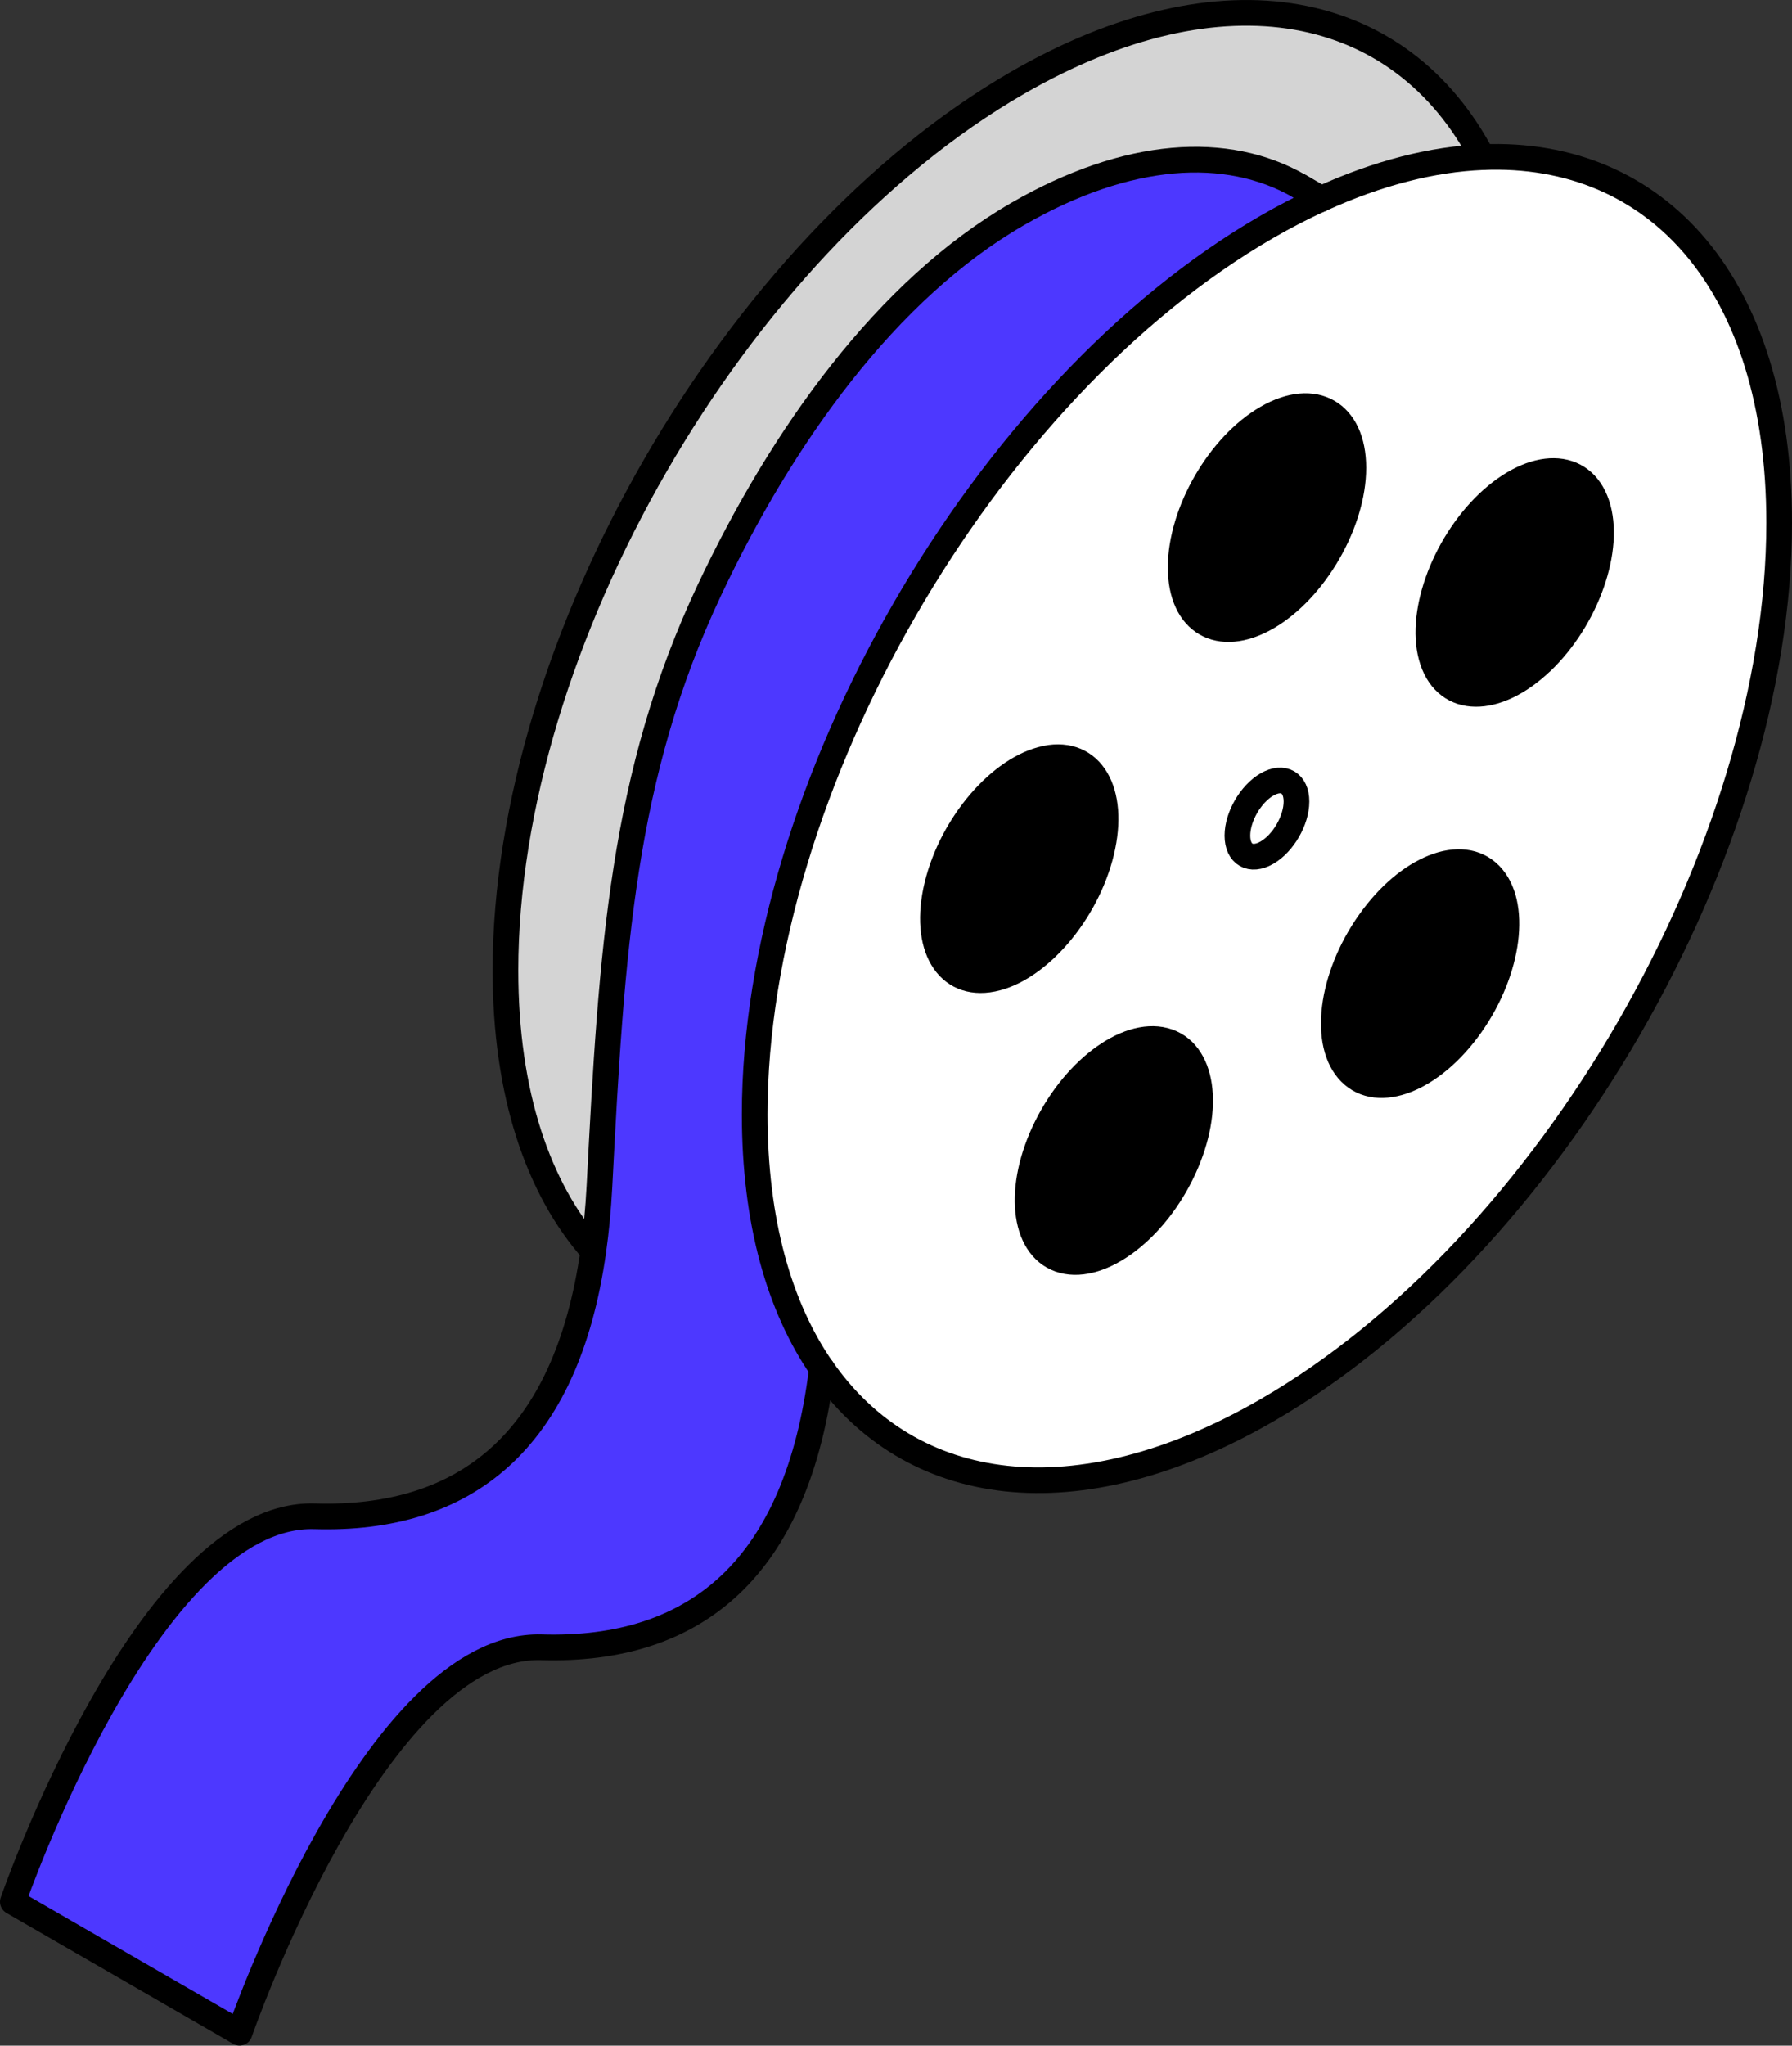
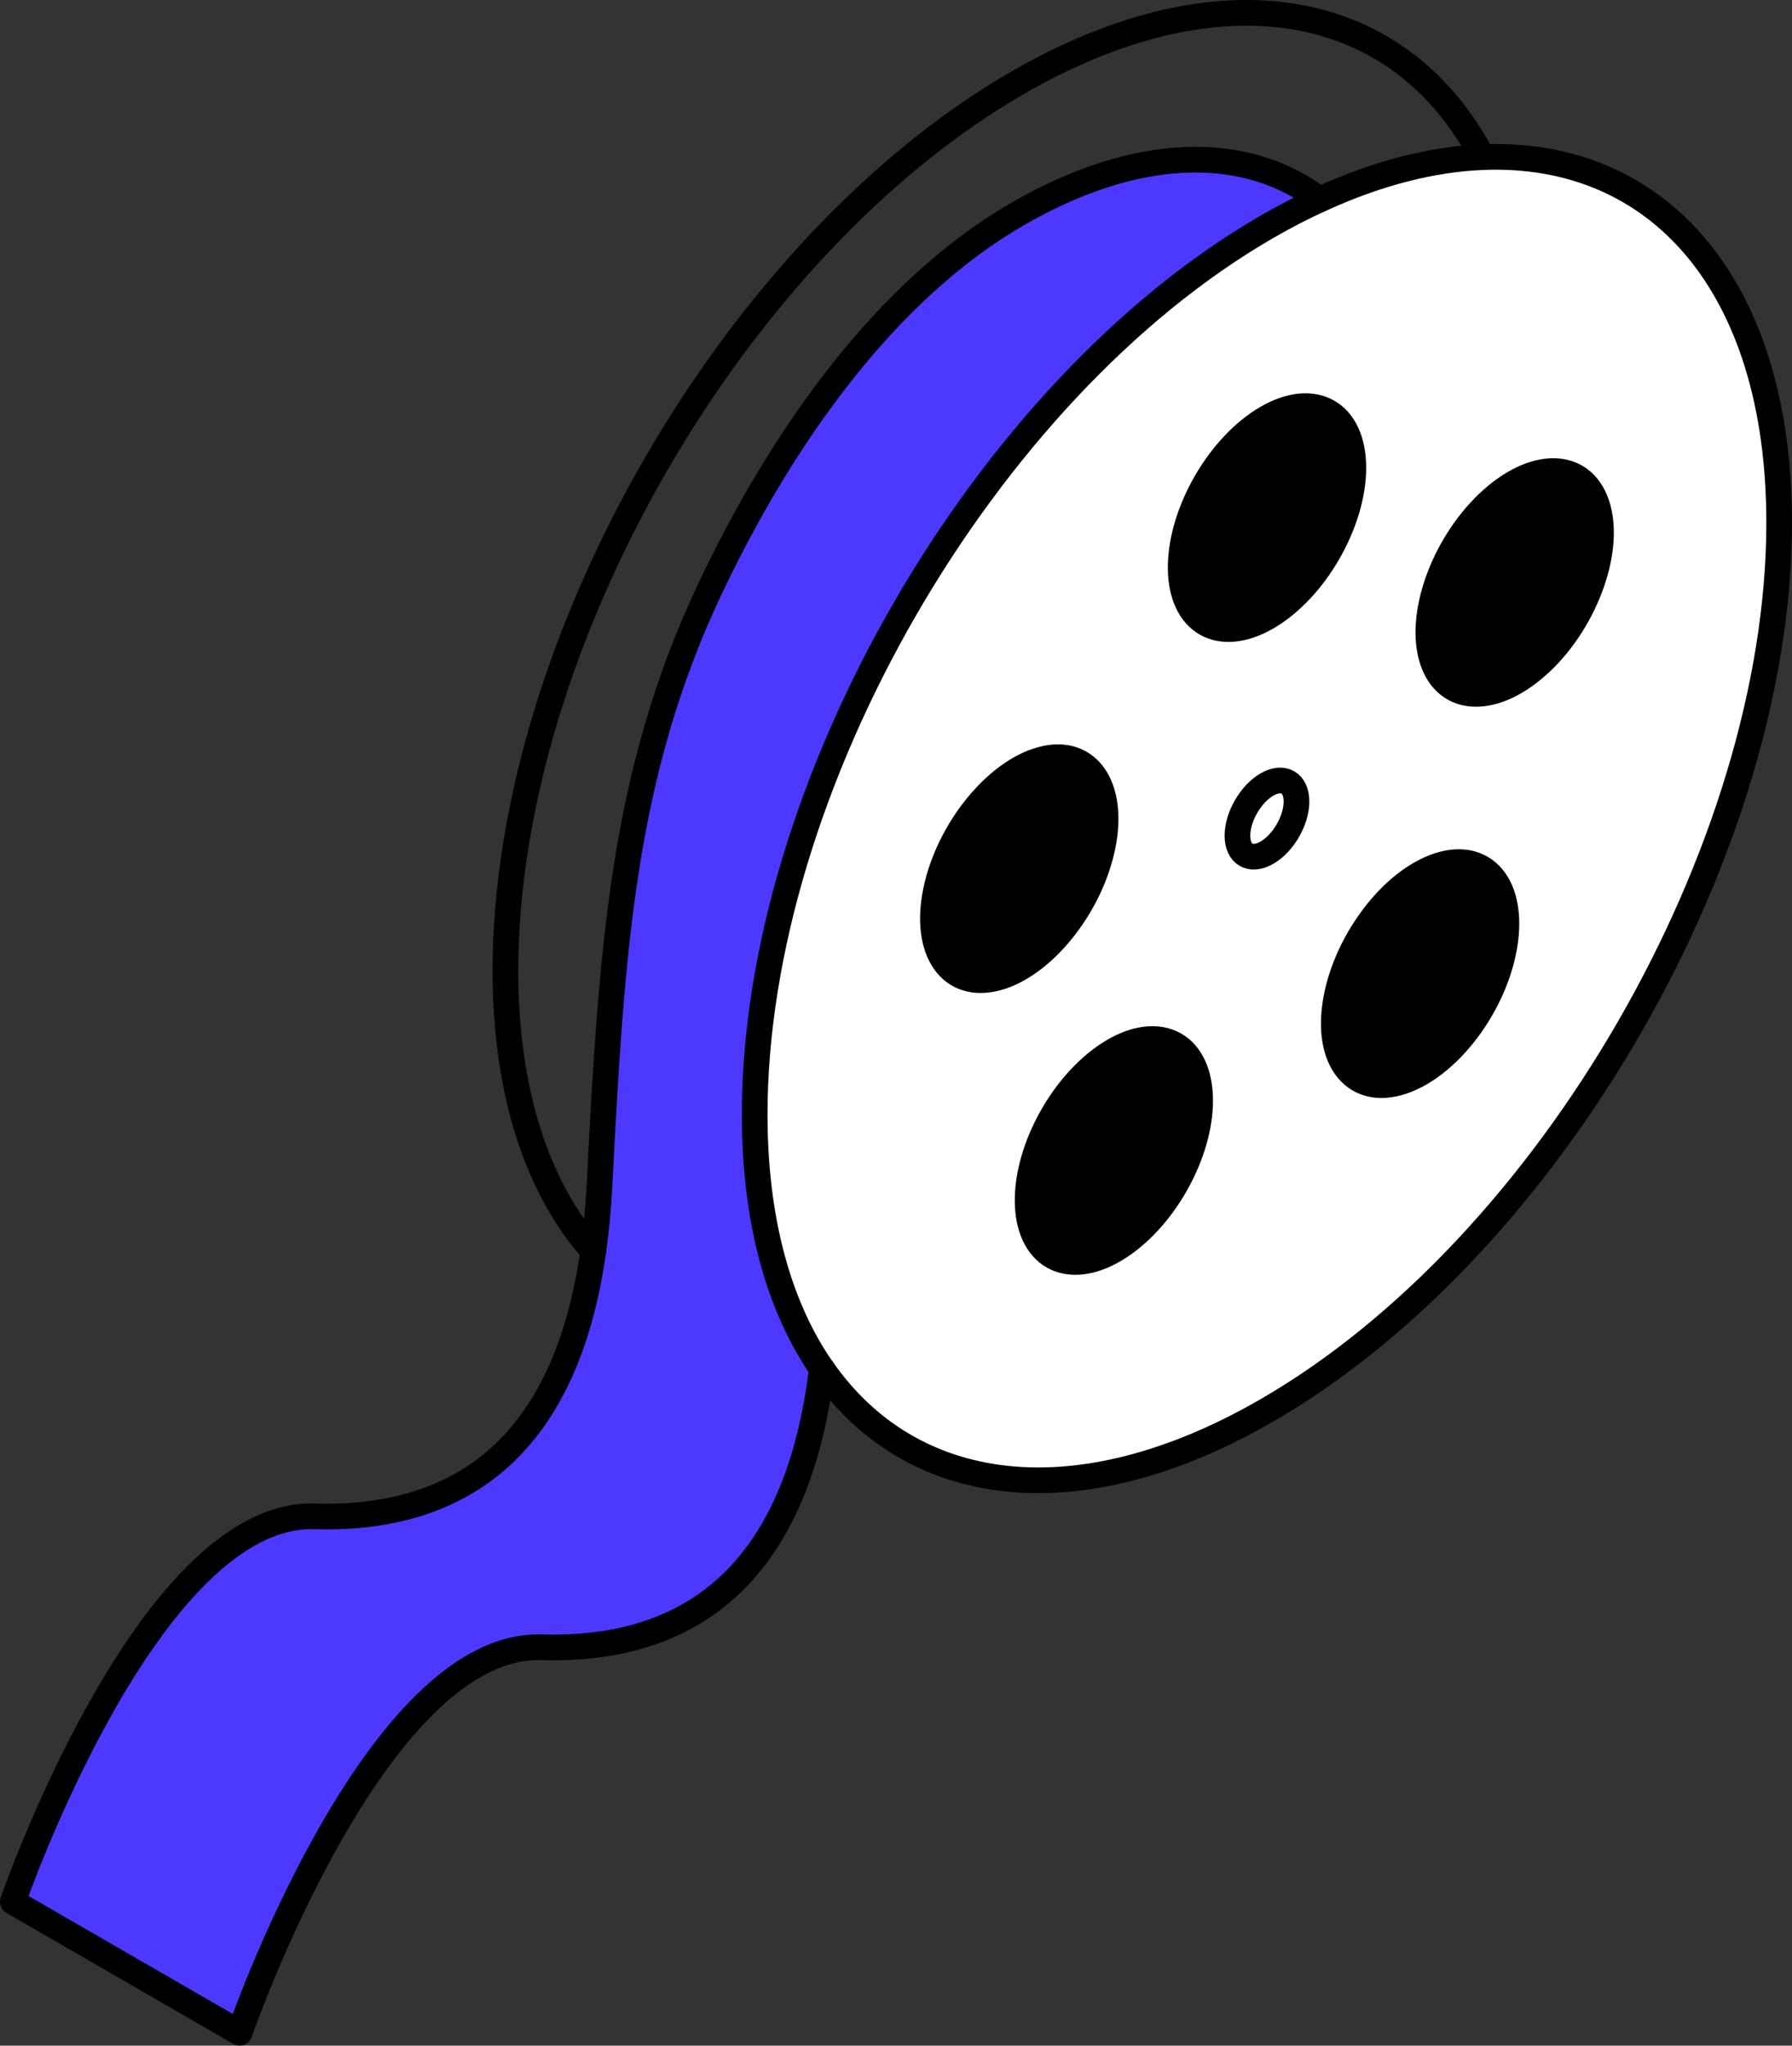
<svg xmlns="http://www.w3.org/2000/svg" id="Layer_2" data-name="Layer 2" viewBox="0 0 209.36 238.88">
  <rect x="0" y="0" width="209.36" height="238.88" fill="#333333" stroke="none" />
  <defs>
    <style>
      .cls-1 {
        fill: none;
        stroke: #000;
        stroke-linecap: round;
        stroke-linejoin: round;
        stroke-width: 3px;
      }

      .cls-2 {
        fill: #d4d4d4;
      }

      .cls-3 {
        fill: #fff;
      }

      .cls-4 {
        fill: #4d38ff;
      }
    </style>
  </defs>
  <g id="icons_design" data-name="icons design">
    <g>
      <g>
        <path class="cls-3" d="M173.19,18.35c20.47-.83,34.67,14.92,34.67,42.69,0,38.16-26.79,84.57-59.84,103.65-22.27,12.86-41.69,10.02-52-4.87-4.99-7.21-7.84-17.24-7.84-29.68,0-38.16,26.79-84.56,59.84-103.65,2.08-1.2,4.13-2.26,6.16-3.19.07-.04.14-.07.21-.09,6.65-3.04,12.98-4.62,18.81-4.86ZM180.08,77.3c5.29-5.05,8.19-13.29,6.47-18.41-1.72-5.12-7.4-5.18-12.7-.15-5.3,5.05-8.2,13.29-6.48,18.41,1.72,5.12,7.41,5.18,12.71.14ZM171.84,119.69c4.5-6.38,5.5-14.24,2.23-17.55-3.27-3.31-9.57-.83-14.08,5.56-4.51,6.38-5.51,14.24-2.23,17.55s9.57.83,14.08-5.56ZM148.02,72.1c5.57-3.22,10.09-11.03,10.09-17.46s-4.52-9.04-10.09-5.83c-5.57,3.22-10.08,11.03-10.08,17.46s4.51,9.04,10.08,5.83ZM148.02,99.57c1.9-1.09,3.45-3.77,3.45-5.97s-1.54-3.09-3.45-1.99c-1.9,1.1-3.45,3.77-3.45,5.97s1.54,3.09,3.45,1.99ZM138.3,136.48c3.27-7.09,2.27-13.79-2.23-14.97-4.5-1.18-10.81,3.62-14.08,10.71-3.27,7.1-2.27,13.79,2.23,14.98,4.5,1.18,10.81-3.62,14.08-10.71ZM128.67,99.5c1.72-7.1-1.18-12-6.48-10.93-5.29,1.07-10.98,7.7-12.7,14.8-1.72,7.11,1.18,12,6.48,10.93,5.29-1.07,10.98-7.7,12.7-14.81Z" />
        <path d="M186.55,58.89c1.72,5.12-1.18,13.36-6.47,18.41-5.3,5.05-10.99,4.98-12.71-.14-1.72-5.12,1.18-13.37,6.48-18.41,5.3-5.04,10.98-4.98,12.7.15Z" />
        <path d="M174.07,102.14c3.27,3.31,2.28,11.17-2.23,17.55-4.51,6.39-10.81,8.87-14.08,5.56s-2.28-11.17,2.23-17.55c4.5-6.38,10.8-8.87,14.08-5.56Z" />
        <path d="M158.11,54.63c0,6.43-4.52,14.25-10.09,17.46-5.57,3.21-10.08.6-10.08-5.83s4.51-14.25,10.08-17.46c5.57-3.21,10.09-.6,10.09,5.83Z" />
-         <path class="cls-2" d="M173.19,18.35c-5.83.24-12.16,1.83-18.81,4.86l-2.56-1.48c-8.43-4.86-20.07-4.18-32.94,3.26-15.27,8.81-27.49,25.89-35.99,43.9-10.21,21.64-11.42,42.01-12.85,69.64-.14,2.68-.38,5.19-.72,7.57-6.48-7.3-10.27-18.44-10.27-32.79,0-38.16,26.79-84.57,59.83-103.65,24.06-13.89,44.8-9.47,54.31,8.68Z" />
-         <path class="cls-3" d="M151.82,21.74l2.56,1.48c-.07.02-.14.05-.21.09-.75-.57-1.54-1.1-2.36-1.57Z" />
        <path class="cls-4" d="M151.81,21.73c.82.47,1.61,1,2.36,1.58-2.03.93-4.08,1.99-6.16,3.19-33.05,19.09-59.84,65.48-59.84,103.65,0,12.44,2.84,22.48,7.84,29.68-2.83,23.3-14.73,33.07-32.76,32.54-19.5-.57-35.27,45.01-35.27,45.01l-26.49-15.29s15.77-45.59,35.27-45.01c17.61.52,29.37-8.79,32.54-30.96.34-2.38.58-4.89.72-7.57,1.43-27.63,2.65-48,12.85-69.64,8.5-18.01,20.72-35.09,35.99-43.9,12.87-7.43,24.49-8.11,32.93-3.27Z" />
        <path class="cls-3" d="M151.47,93.6c0,2.2-1.54,4.88-3.45,5.97-1.9,1.1-3.45.21-3.45-1.99s1.54-4.87,3.45-5.97c1.9-1.1,3.45-.21,3.45,1.99Z" />
        <path d="M136.06,121.51c4.5,1.18,5.51,7.88,2.23,14.97-3.27,7.1-9.58,11.89-14.08,10.71-4.5-1.19-5.51-7.88-2.23-14.98,3.27-7.09,9.58-11.88,14.08-10.71Z" />
        <path d="M122.19,88.58c5.3-1.07,8.2,3.82,6.48,10.93-1.72,7.11-7.41,13.74-12.7,14.81-5.3,1.07-8.2-3.82-6.48-10.93,1.72-7.1,7.41-13.73,12.7-14.8Z" />
      </g>
      <g>
        <path class="cls-1" d="M173.19,18.35C163.68.2,142.95-4.21,118.88,9.67c-33.05,19.08-59.83,65.48-59.83,103.65,0,14.34,3.78,25.49,10.27,32.79" />
        <path class="cls-1" d="M96.02,159.82c10.31,14.89,29.74,17.73,52,4.87,33.05-19.08,59.84-65.48,59.84-103.65,0-27.77-14.2-43.54-34.67-42.69-5.83.24-12.16,1.83-18.81,4.86-.07.02-.14.05-.21.09-2.03.93-4.08,1.99-6.16,3.19-33.05,19.09-59.84,65.48-59.84,103.65,0,12.44,2.85,22.47,7.84,29.68Z" />
        <path class="cls-1" d="M151.47,93.6c0-2.19-1.54-3.09-3.45-1.99-1.9,1.1-3.45,3.77-3.45,5.97s1.54,3.09,3.45,1.99c1.9-1.09,3.45-3.77,3.45-5.97Z" />
        <path class="cls-1" d="M158.11,54.63c0-6.43-4.52-9.04-10.09-5.83-5.57,3.22-10.08,11.03-10.08,17.46s4.51,9.04,10.08,5.83c5.57-3.22,10.09-11.03,10.09-17.46Z" />
        <path class="cls-1" d="M122.19,88.58c-5.29,1.07-10.98,7.7-12.7,14.8-1.72,7.11,1.18,12,6.48,10.93,5.29-1.07,10.98-7.7,12.7-14.81,1.72-7.1-1.18-12-6.48-10.93Z" />
        <path class="cls-1" d="M121.98,132.21c-3.27,7.1-2.27,13.79,2.23,14.98,4.5,1.18,10.81-3.62,14.08-10.71,3.27-7.09,2.27-13.79-2.23-14.97-4.5-1.18-10.81,3.62-14.08,10.71Z" />
        <path class="cls-1" d="M157.76,125.25c3.27,3.31,9.57.83,14.08-5.56,4.5-6.38,5.5-14.24,2.23-17.55-3.27-3.31-9.57-.83-14.08,5.56-4.51,6.38-5.51,14.24-2.23,17.55Z" />
        <path class="cls-1" d="M180.08,77.3c5.29-5.05,8.19-13.29,6.47-18.41-1.72-5.12-7.4-5.18-12.7-.15-5.3,5.05-8.2,13.29-6.48,18.41,1.72,5.12,7.41,5.18,12.71.14Z" />
-         <line class="cls-1" x1="151.82" y1="21.74" x2="154.38" y2="23.21" />
        <path class="cls-1" d="M96.02,159.82c-2.83,23.3-14.73,33.07-32.76,32.54-19.5-.57-35.27,45.01-35.27,45.01l-26.49-15.29s15.77-45.59,35.27-45.01c17.61.52,29.39-8.78,32.54-30.96.34-2.38.58-4.89.72-7.57,1.43-27.63,2.65-48,12.85-69.64,8.5-18.01,20.72-35.09,35.99-43.9,12.87-7.43,24.49-8.11,32.93-3.27.82.47,1.61,1,2.36,1.58" />
      </g>
    </g>
  </g>
</svg>